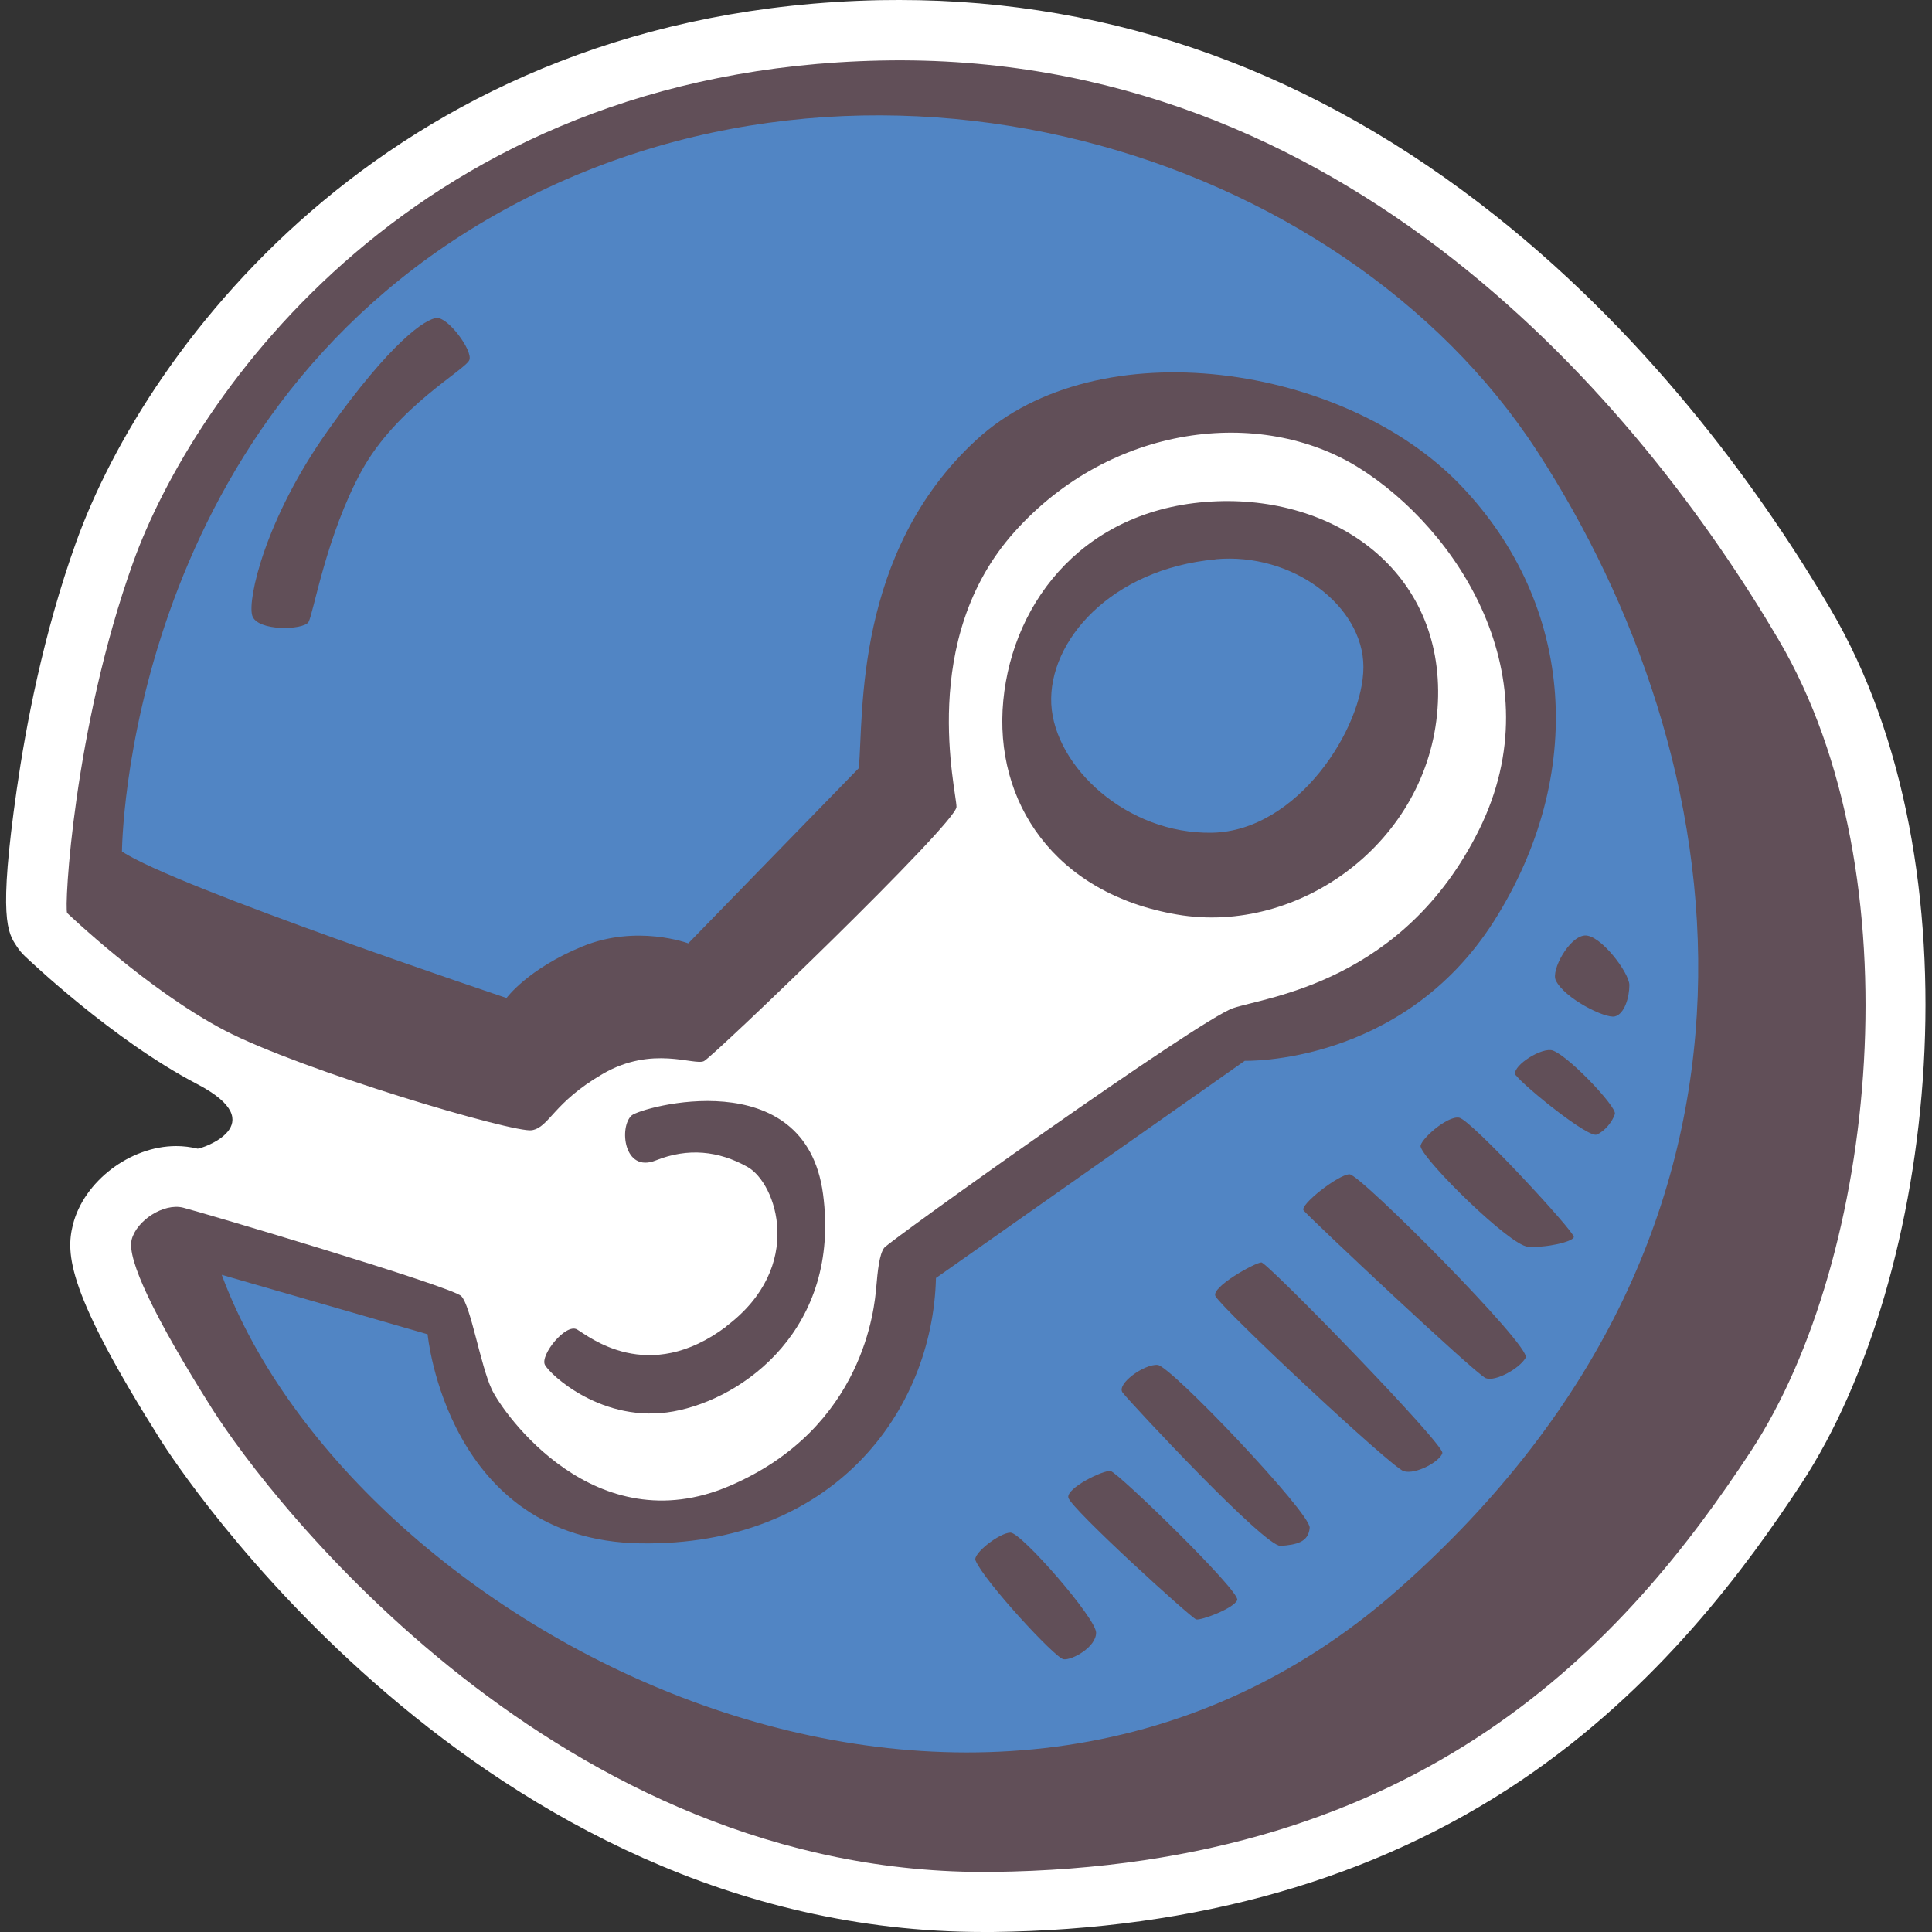
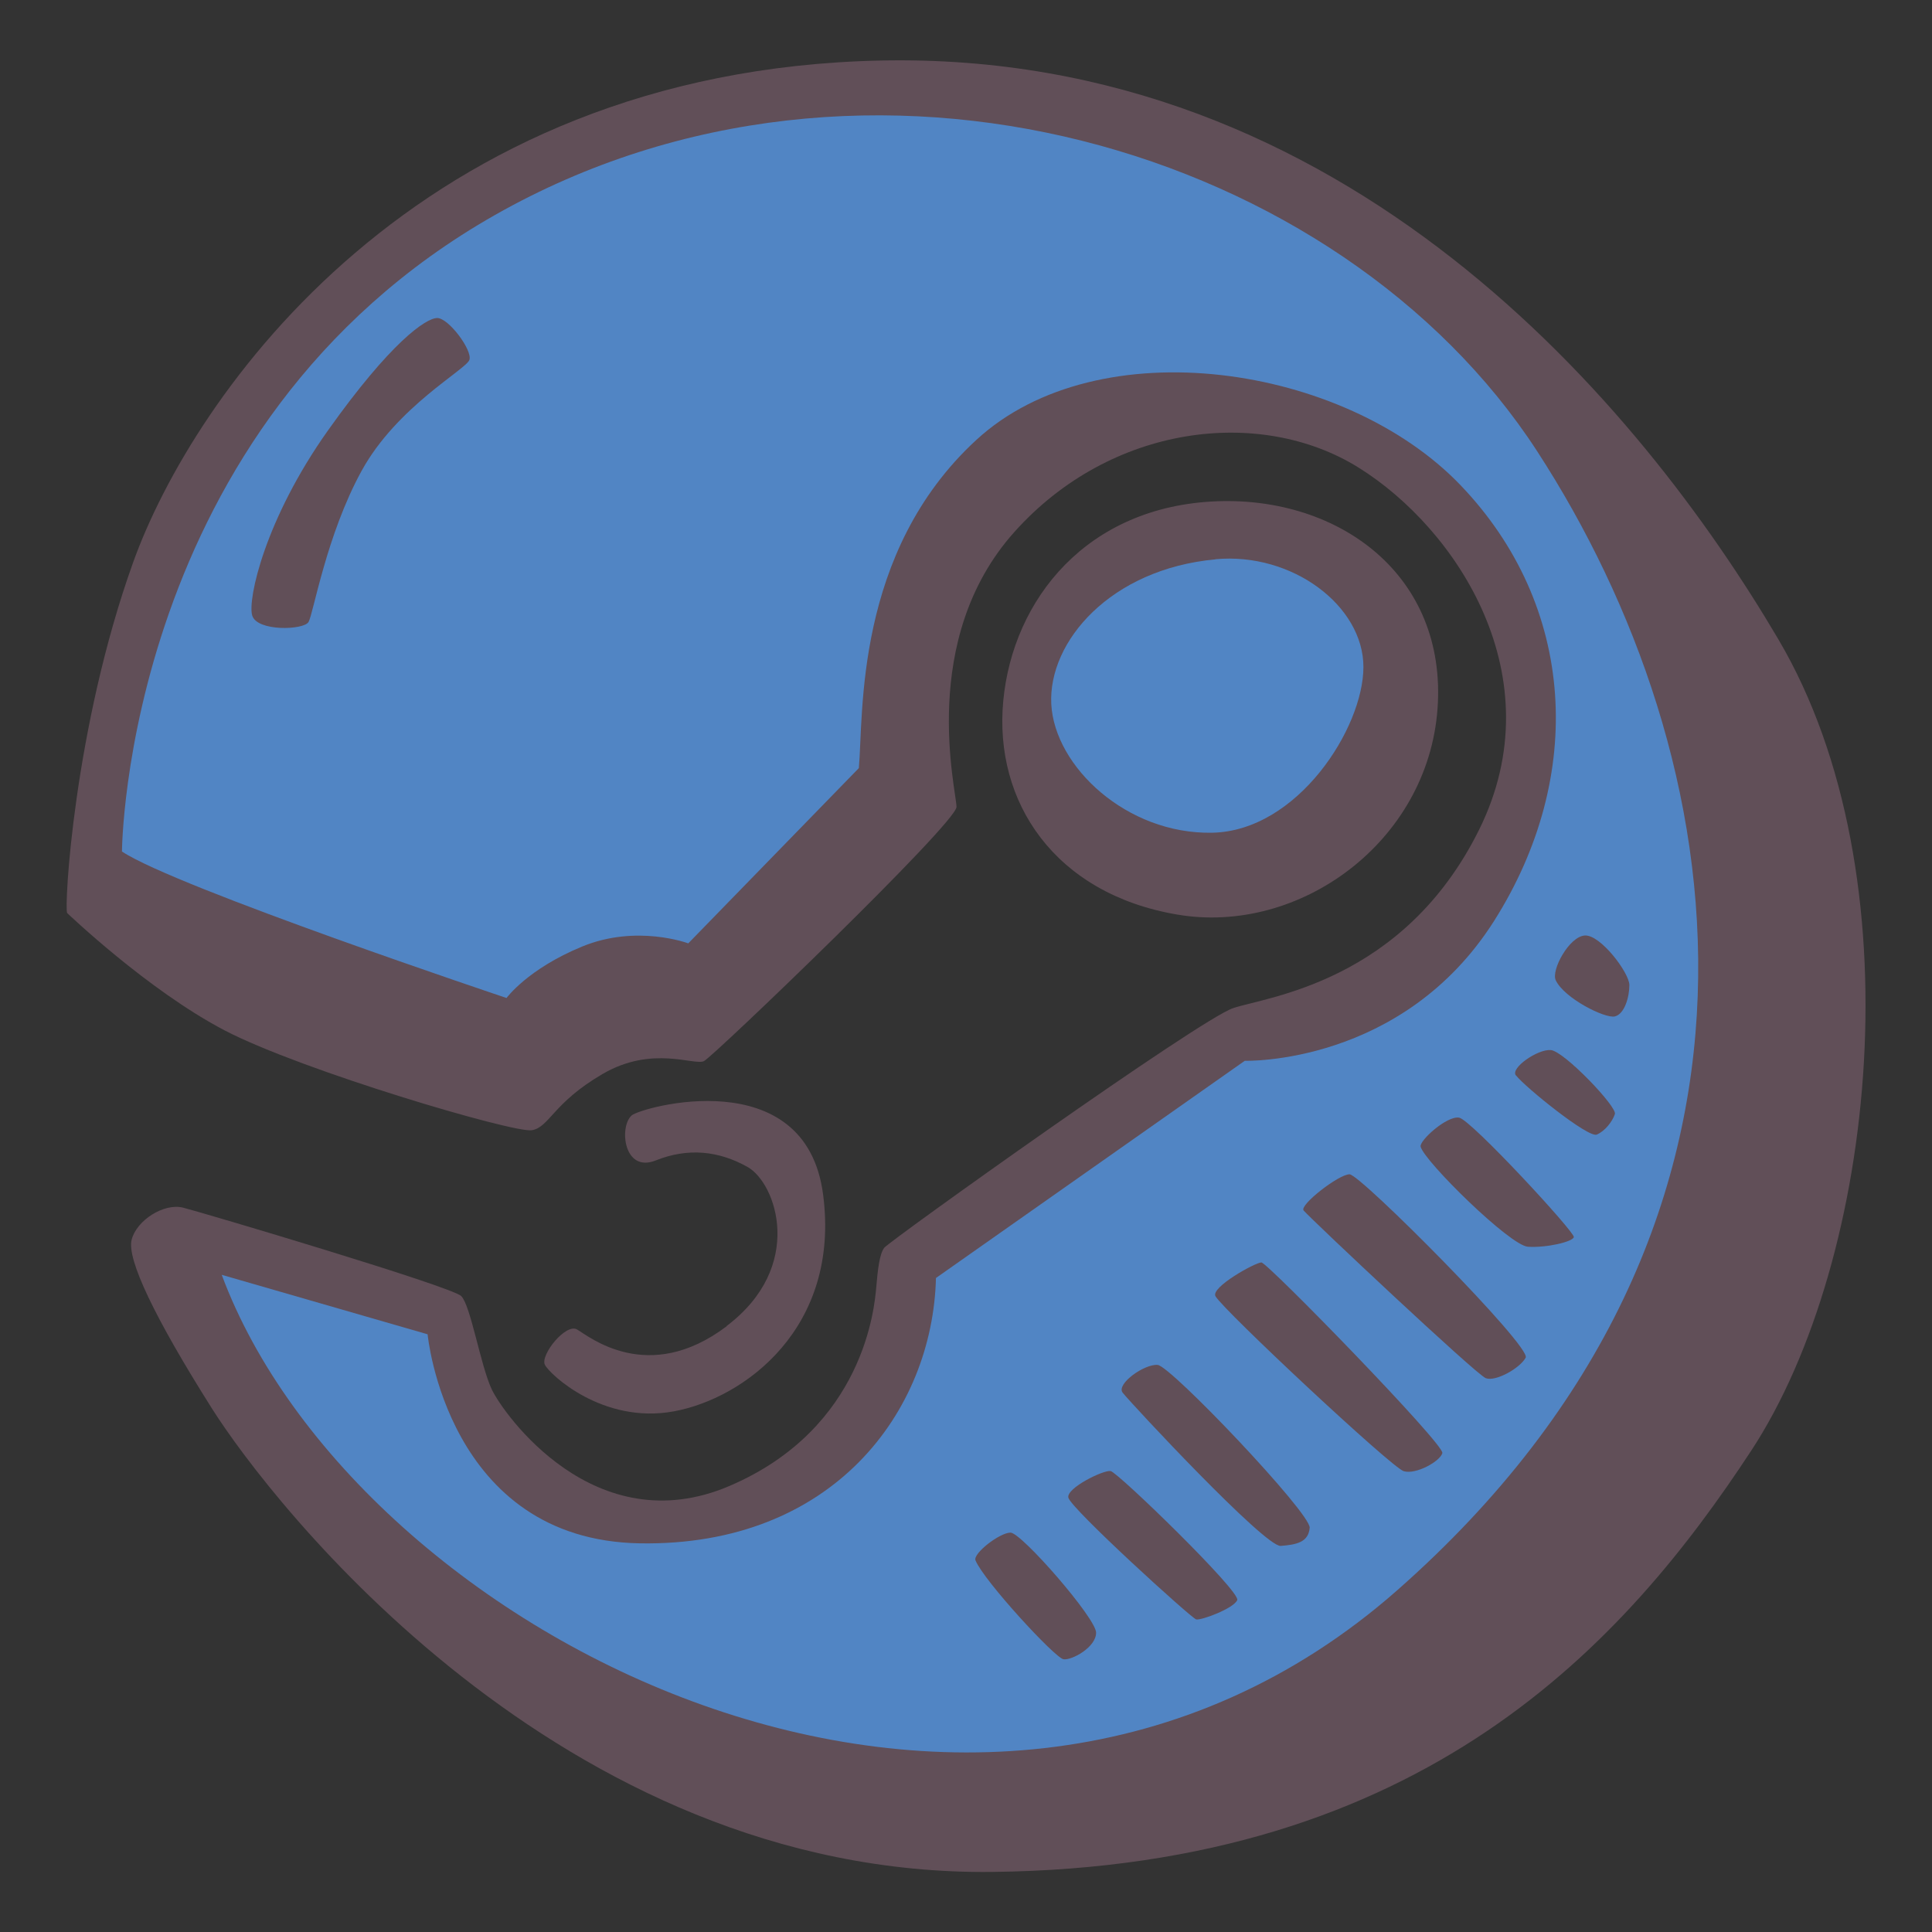
<svg xmlns="http://www.w3.org/2000/svg" id="Layer_2" data-name="Layer 2" viewBox="0 0 128 128">
  <rect x="0" y="0" width="128" height="128" fill="#333333" stroke="none" />
  <defs>
    <style>.cls-2{fill:#614f58}.cls-3{fill:#5185c4}</style>
  </defs>
  <g id="steam">
-     <path d="M65.18 128c-33.57 0-53.68-31.23-54.52-32.56-6.22-9.85-6.31-12.38-5.83-14.3.72-2.87 3.79-5.21 6.84-5.21.49 0 .96.06 1.42.17.18.04 5.14-1.59-.05-4.29-5.56-2.9-11.13-8.22-11.37-8.44-.21-.2-.4-.42-.56-.67-.6-.9-1.23-1.84 0-10.4.59-4.11 1.74-10.29 3.94-16.4C9.73 22.89 26.21.68 58.29.01c.44 0 .88-.01 1.31-.01 14.26 0 27.54 4.81 39.49 14.3 10.62 8.43 17.93 18.82 22.18 26.04 10.06 17.08 7.06 44.23-1.91 57.93-3.62 5.51-9.48 13.56-18.63 19.72-9.64 6.49-21.4 9.85-34.97 10.01h-.59Z" style="fill:#fff;opacity:1" />
    <path d="M117.83 42.37c-9.16-15.55-28.66-39-59.46-38.36-30.79.64-45.61 22.27-49.55 33.25S4.24 60.17 4.45 60.49c0 0 5.33 5.11 10.44 7.78 5.11 2.66 19.18 6.82 20.35 6.61s1.39-1.81 4.69-3.73 6.07-.53 6.71-.85 16.73-15.77 16.73-16.84-2.56-11.08 3.84-18.22c6.39-7.14 16.3-8.31 22.8-4.26s13 13.85 7.99 23.98c-5.01 10.12-14.07 11.08-16.3 11.83-2.24.75-22.8 15.45-23.12 15.88s-.43 1.49-.53 2.66c-.11 1.17-.75 9.27-9.7 13.11s-15.02-4.8-15.77-6.39c-.75-1.6-1.39-5.54-2.02-6.18-.64-.64-17.16-5.54-18.43-5.86-1.28-.32-3.09.85-3.41 2.13s1.49 5.11 5.33 11.19c3.84 6.07 23.02 31.01 51.68 30.69s41.98-15.24 50.3-27.92c8.31-12.68 10.98-38.15 1.81-53.71Zm-22.59 4.59c.64-8.84-6.49-14.05-14.6-13.75-8.63.32-13.53 6.5-14.17 13.21s3.41 12.79 11.51 14.17c8.1 1.39 16.62-4.8 17.26-13.64Zm-47.1 40.91c-5.22 3.94-9.16.64-9.91.21s-2.45 1.7-2.13 2.34 3.84 3.94 8.52 3.09c4.69-.85 11.08-5.54 9.91-14.39-1.17-8.84-12.07-5.76-12.68-5.22-.85.75-.53 3.84 1.6 2.98 2.13-.85 4.16-.64 6.07.43 1.92 1.07 3.84 6.61-1.39 10.55Z" class="cls-2" />
    <path d="M8.08 56.44s.11-28.24 24.72-42.2 56.05-4.37 69.05 15.67c13 20.03 18.43 51.04-9.27 75.44-27.71 24.4-69.05 2.88-77.89-20.89l13.64 3.94s1.28 13.64 14.07 13.85 19.39-8.74 19.61-17.58l20.46-14.39s10.44.32 16.52-9.27c6.07-9.59 5.43-20.89-2.24-28.88s-23.98-10.44-32.07-2.98c-8.1 7.46-7.46 18.22-7.78 21.74L45.6 62.5s-3.41-1.28-7.03.21-5.01 3.41-5.01 3.41-21.95-7.35-25.47-9.7Z" class="cls-3" />
    <path d="M80.53 37.05c5.09-.47 9.8 3.09 9.8 7.14s-4.37 10.87-10.02 10.98-10.44-4.37-10.66-8.52c-.21-4.16 3.94-8.95 10.87-9.59Z" class="cls-3" />
    <path d="M16.71 40.78c-.32-1.07.85-6.39 5.01-12.25s6.5-7.46 7.25-7.46 2.34 2.13 2.13 2.77-4.8 3.09-7.14 7.35-3.2 9.48-3.52 10.02-3.41.64-3.73-.43m54.07 58.44c-.14-.63 2.32-1.84 2.8-1.76s8.63 7.99 8.39 8.55-2.4 1.36-2.72 1.28-8.31-7.35-8.47-8.07m3.6-6.95c-.45-.57 1.44-1.92 2.32-1.84s10.15 9.83 10.07 10.79-.88 1.12-1.92 1.2-9.83-9.35-10.47-10.15m6.15-6.39c-.34-.59 2.64-2.24 3.04-2.24s12.15 12.07 11.99 12.63-1.76 1.44-2.56 1.2-11.91-10.63-12.47-11.59m5.84-5.68c-.31-.35 2.32-2.4 3.04-2.4s12.07 11.43 11.67 12.15-2 1.6-2.64 1.36S86.93 80.84 86.37 80.2m-21.74 23.18c-.19-.45 1.6-1.84 2.32-1.84s5.67 5.67 5.67 6.63-1.6 1.84-2.16 1.76-5.27-5.19-5.83-6.55m29.49-27.41c-.1-.4 1.76-2.08 2.56-1.92s7.67 7.59 7.59 7.91-1.84.72-3.04.64-6.87-5.67-7.11-6.63m6.31-4.72c-.38-.48 1.44-1.76 2.32-1.68s4.4 3.76 4.24 4.24-.64 1.12-1.2 1.36-4.72-3.12-5.35-3.92Zm2.64-6.31c-.31-.66.88-2.88 1.92-2.96s2.96 2.48 2.96 3.28-.32 1.92-.96 2.08-3.36-1.2-3.92-2.4" class="cls-2" />
  </g>
</svg>